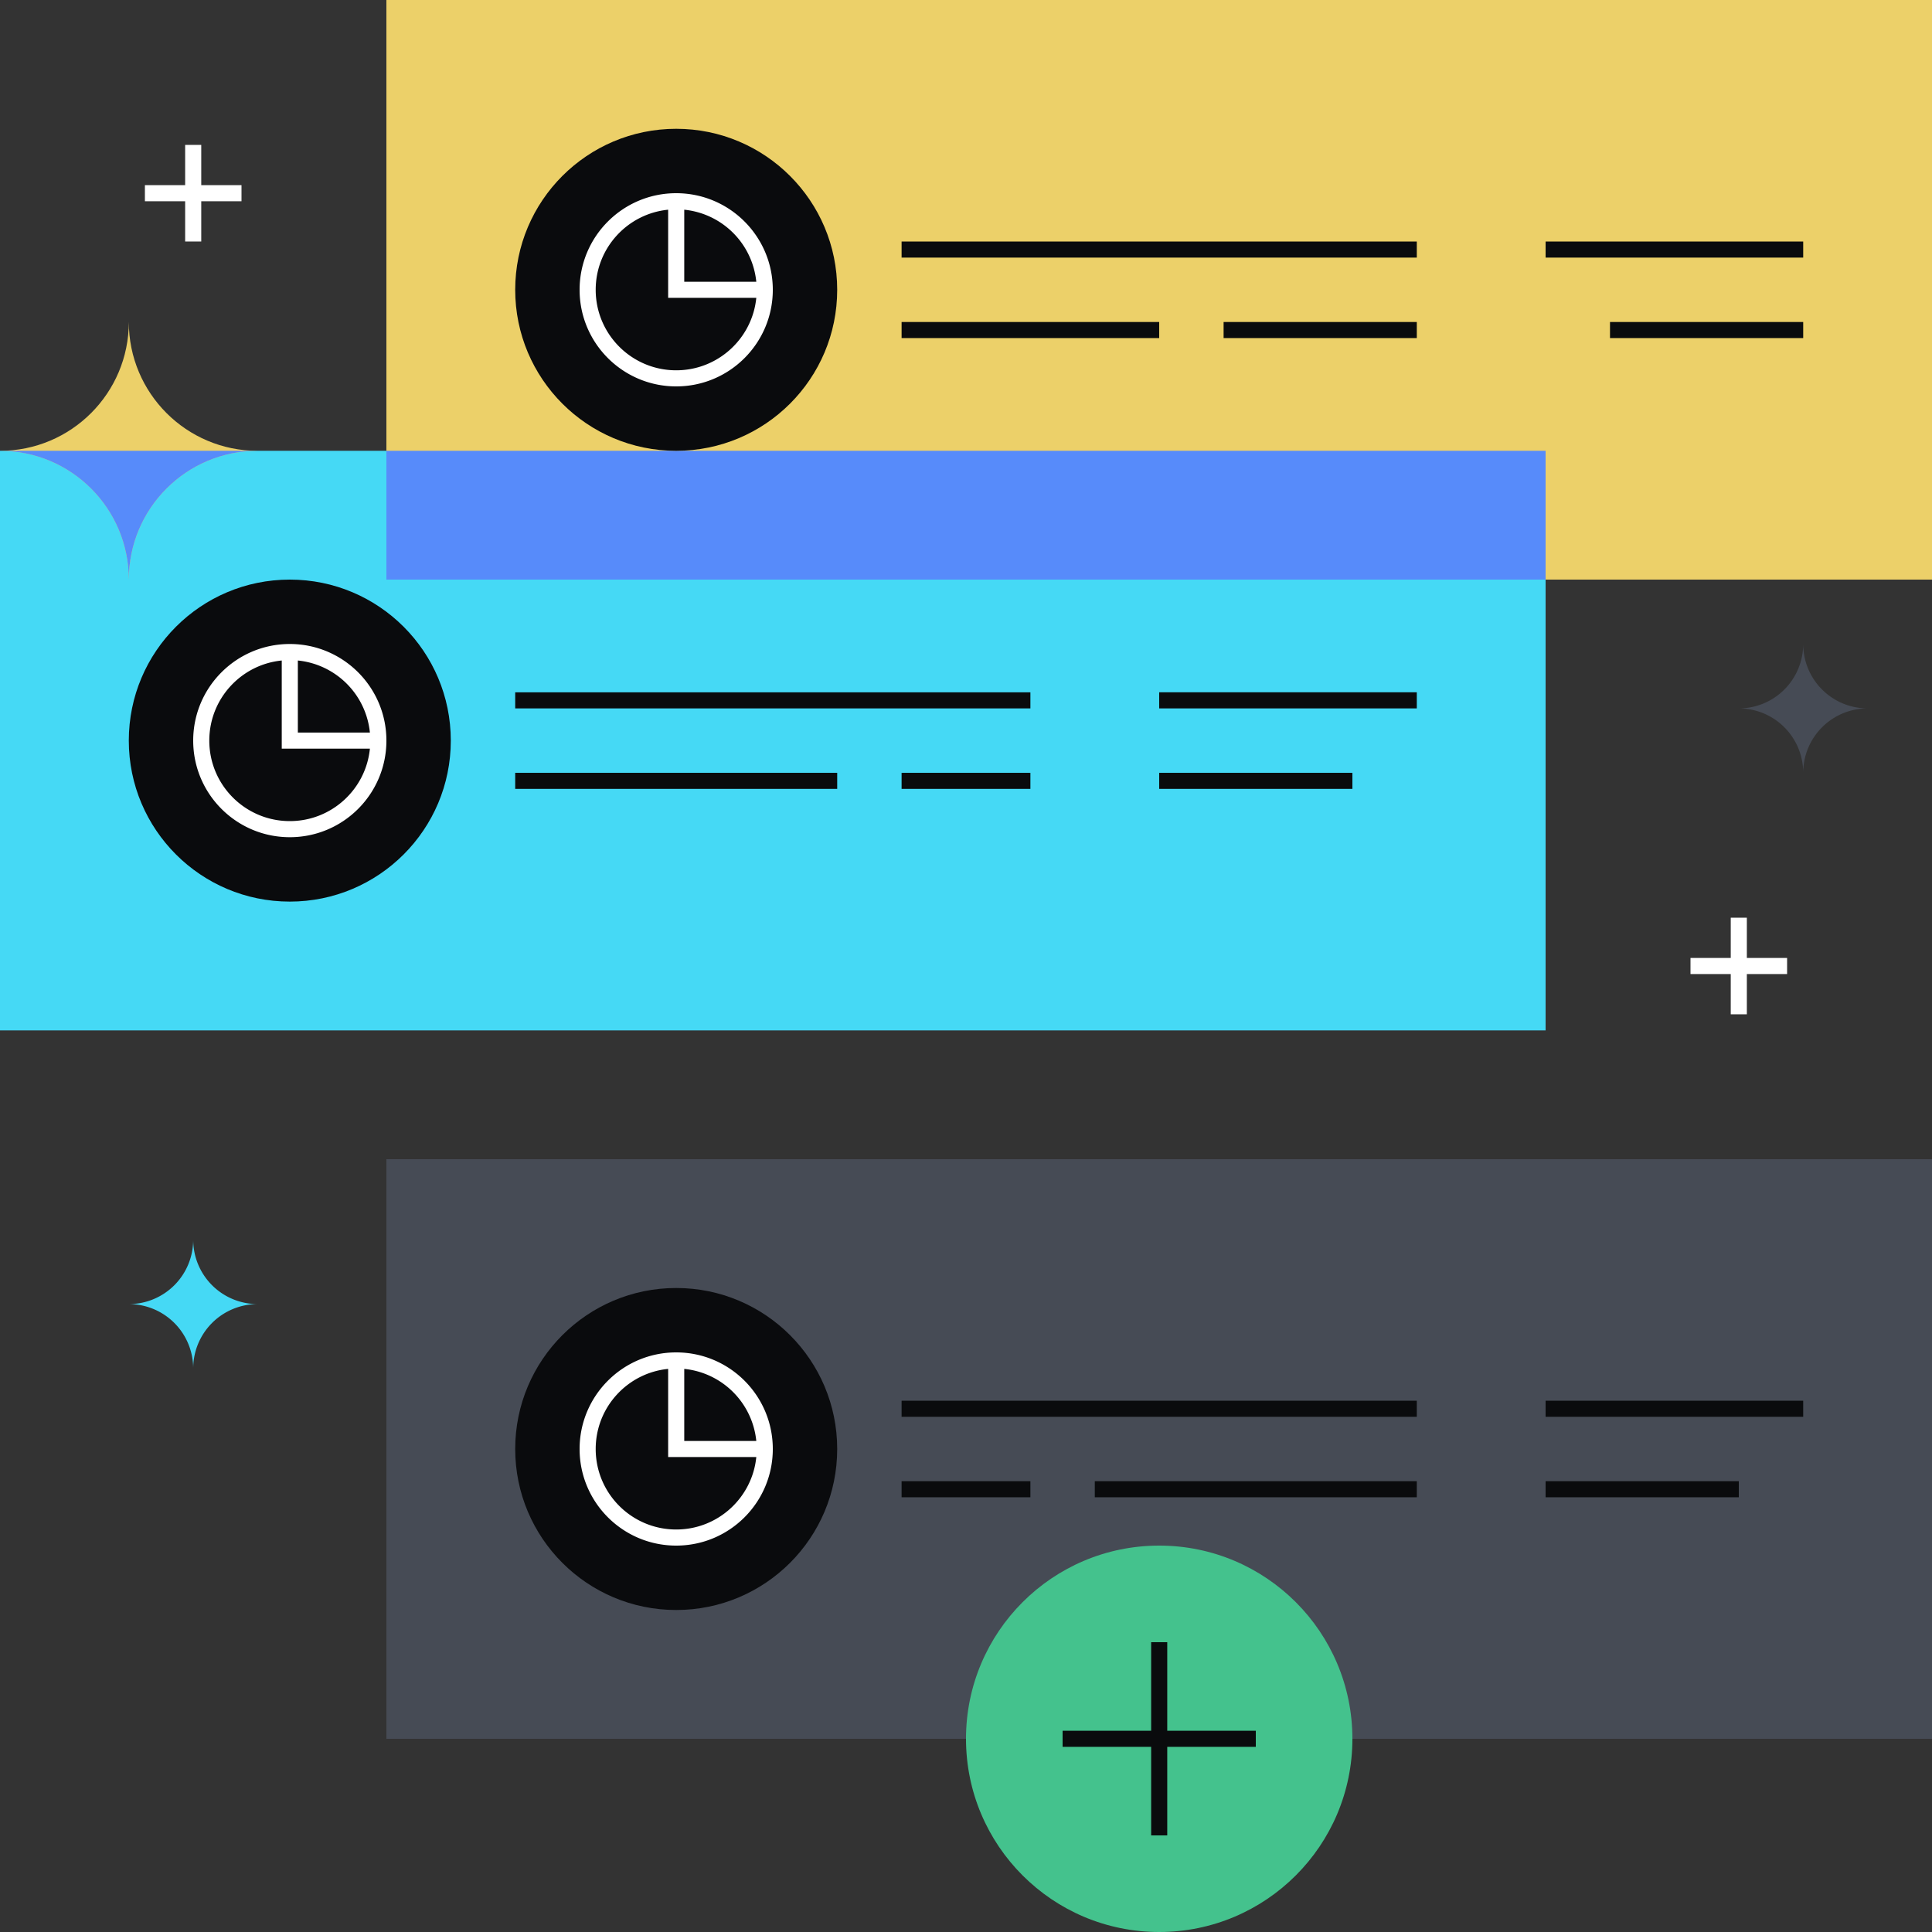
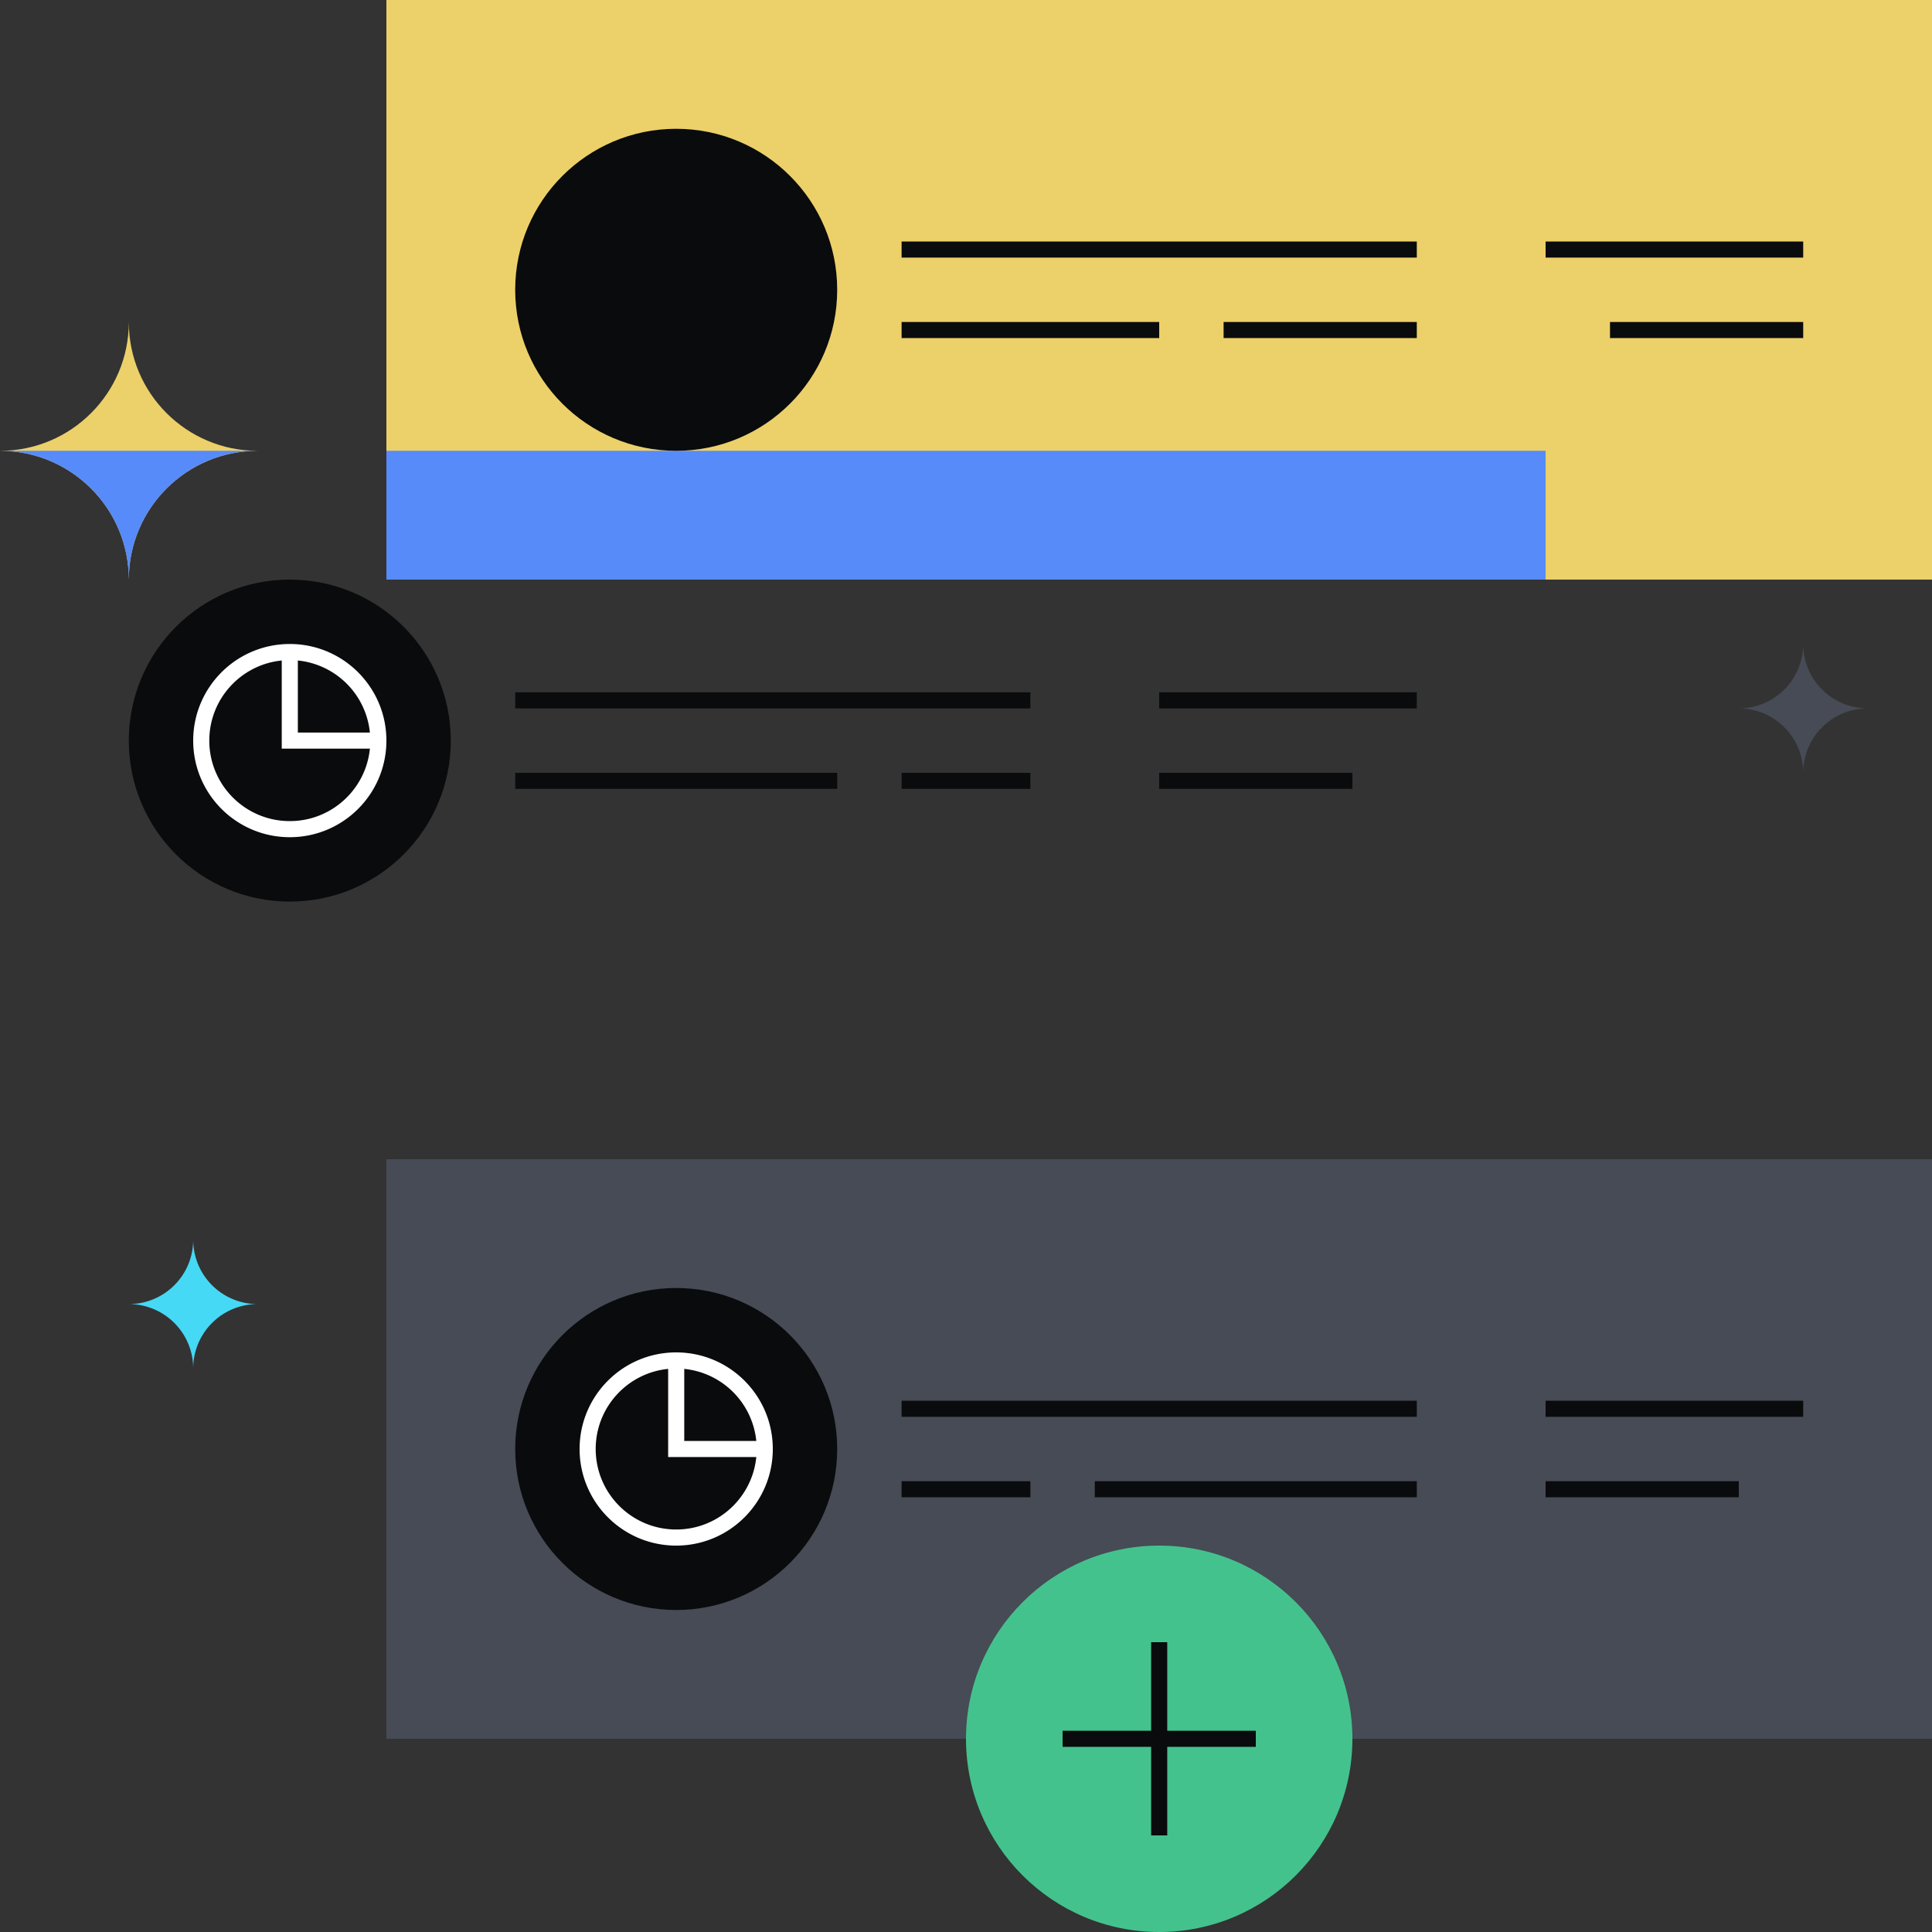
<svg xmlns="http://www.w3.org/2000/svg" fill="none" viewBox="0 0 240 240">
  <rect x="0" y="0" width="240" height="240" fill="#333333" stroke="none" />
-   <path fill="#45D9F5" d="M0 56v72h192V56z" />
  <path fill="#464B55" d="M48 144v72h192v-72z" />
  <path fill="#44C28D" d="M168 216c0 13.255-10.745 24-24 24s-24-10.745-24-24 10.745-24 24-24 24 10.745 24 24" />
  <path fill="#0A0B0D" d="M56 92c0 11.046-8.954 20-20 20s-20-8.954-20-20 8.954-20 20-20 20 8.954 20 20m48 88c0 11.046-8.954 20-20 20s-20-8.954-20-20 8.954-20 20-20 20 8.954 20 20" />
  <path fill="#FFFFFF" fill-rule="evenodd" d="M48 92c0 6.627-5.373 12-12 12s-12-5.373-12-12 5.373-12 12-12 12 5.373 12 12m-2.05 1c-.501 5.053-4.765 9-9.95 9-5.523 0-10-4.477-10-10 0-5.185 3.947-9.449 9-9.95V93zm0-2H37v-8.95A10 10 0 0 1 45.95 91M96 180c0 6.627-5.373 12-12 12s-12-5.373-12-12 5.373-12 12-12 12 5.373 12 12m-2.05 1c-.501 5.053-4.765 9-9.95 9-5.523 0-10-4.477-10-10 0-5.185 3.947-9.449 9-9.951V181zm0-2H85v-8.951A10.004 10.004 0 0 1 93.95 179" clip-rule="evenodd" />
  <path fill="#ECD069" d="M48 0v72h192V0z" />
  <path fill="#578BFA" fill-rule="evenodd" d="M192 72V56H48v16z" clip-rule="evenodd" />
  <path fill="#0A0B0D" d="M104 36c0 11.046-8.954 20-20 20s-20-8.954-20-20 8.954-20 20-20 20 8.954 20 20" />
-   <path fill="#FFFFFF" fill-rule="evenodd" d="M96 36c0 6.627-5.373 12-12 12s-12-5.373-12-12 5.373-12 12-12 12 5.373 12 12m-2.05 1c-.501 5.053-4.765 9-9.95 9-5.523 0-10-4.477-10-10 0-5.185 3.947-9.449 9-9.95V37zm0-2H85v-8.95A10 10 0 0 1 93.95 35" clip-rule="evenodd" />
  <path fill="#0A0B0D" fill-rule="evenodd" d="M143 228v-24h2v24z" clip-rule="evenodd" />
  <path fill="#0A0B0D" fill-rule="evenodd" d="M132 215h24v2h-24z" clip-rule="evenodd" />
-   <path fill="#FFFFFF" d="M215 121v5h2v-5h5v-2h-5v-5h-2v5h-5v2zM23 25v5h2v-5h5v-2h-5v-5h-2v5h-5v2z" />
  <path fill="#ECD069" d="M32 56.002c-8.838 0-15.998-7.164-15.998-16.002 0 8.838-7.164 16.002-16.002 16.002 8.838 0 16.002 7.163 16.002 15.998 0-8.835 7.16-15.998 15.998-15.998" />
  <path fill="#578BFA" fill-rule="evenodd" d="m31.77 56 .23.002c-8.838 0-15.998 7.163-15.998 15.998 0-8.835-7.164-15.998-16.002-15.998L.23 56z" clip-rule="evenodd" />
  <path fill="#464B55" d="M232 88a8 8 0 0 0-7.999 8A8 8 0 0 0 216 88a8 8 0 0 0 8.001-8A8 8 0 0 0 232 88" />
  <path fill="#45D9F5" d="M32 161.999A8 8 0 0 0 24 170a8 8 0 0 0-8-8.001A8 8 0 0 0 24 154a8 8 0 0 0 8 7.999" />
  <path fill="#0A0B0D" fill-rule="evenodd" d="M176 32h-64v-2h64zm0 144h-64v-2h64zm-48-88H64v-2h64zm96-56h-32v-2h32zm0 144h-32v-2h32zm-48-88h-32v-2h32zm-32-46h-32v-2h32zm-16 144h-16v-2h16zm-24-88H64v-2h40zm72-56h-24v-2h24zm0 144h-40v-2h40zm-48-88h-16v-2h16zm96-56h-24v-2h24zm-8 144h-24v-2h24zm-48-88h-24v-2h24z" clip-rule="evenodd" />
</svg>